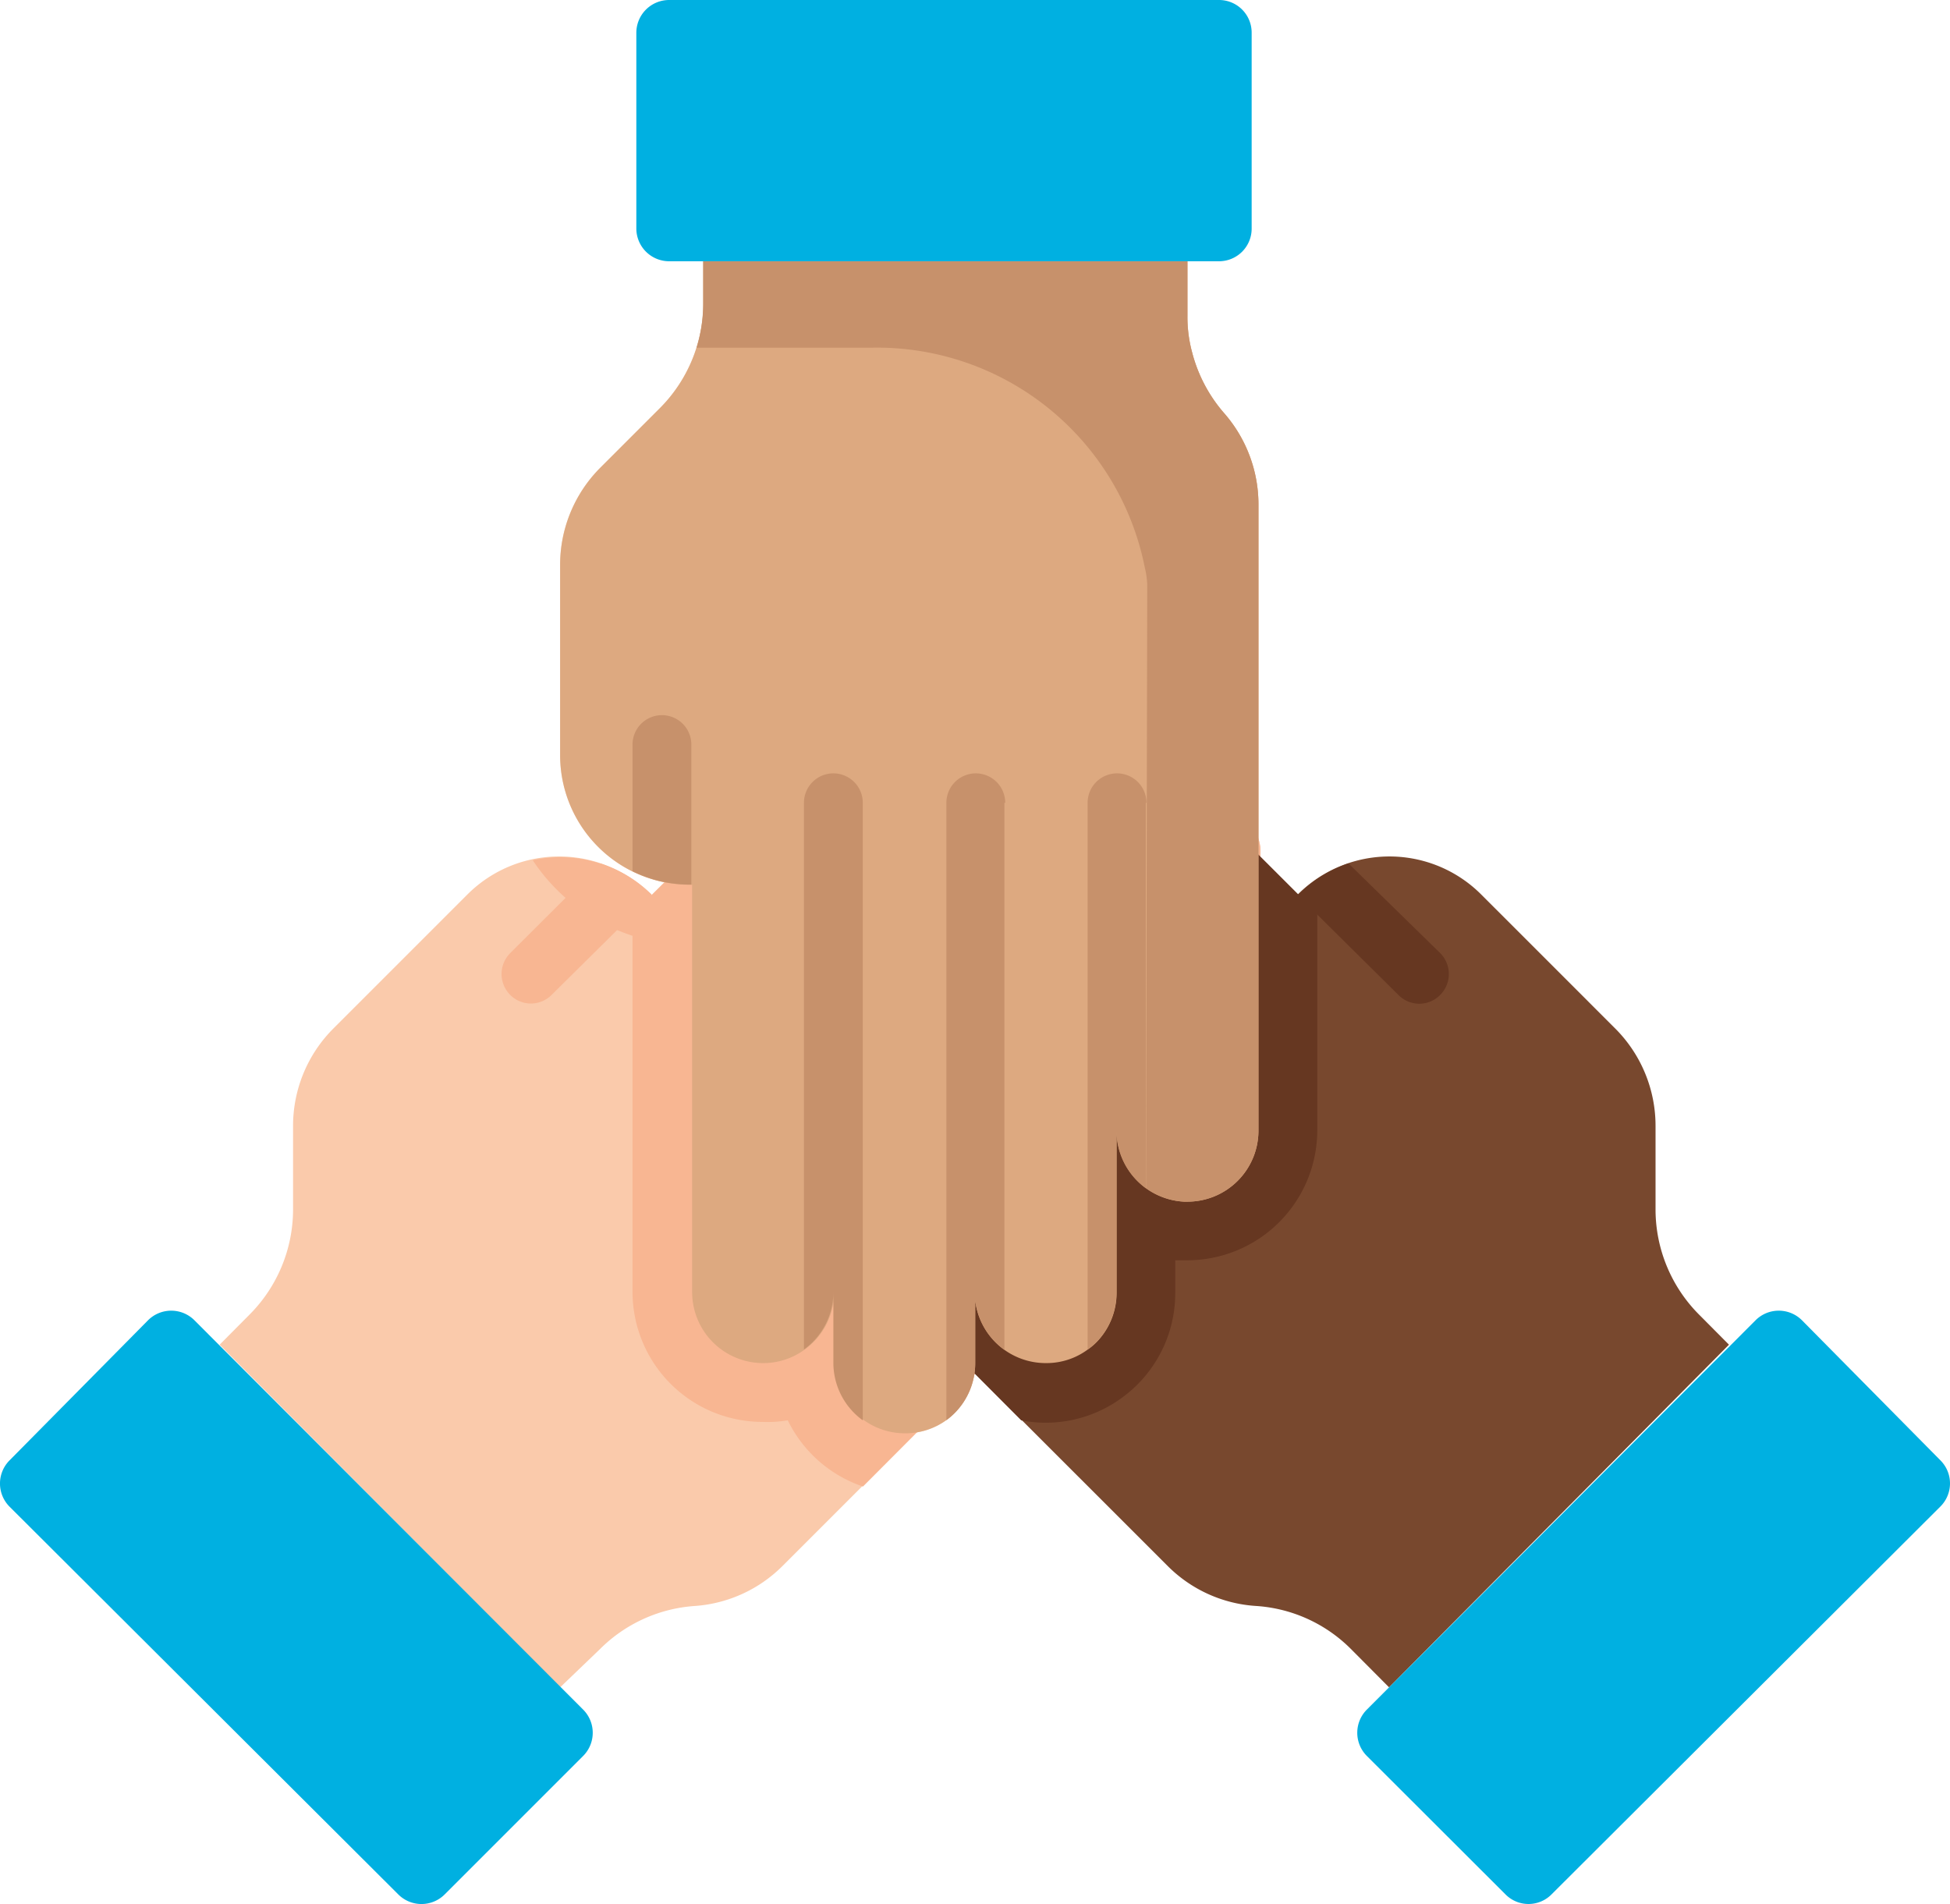
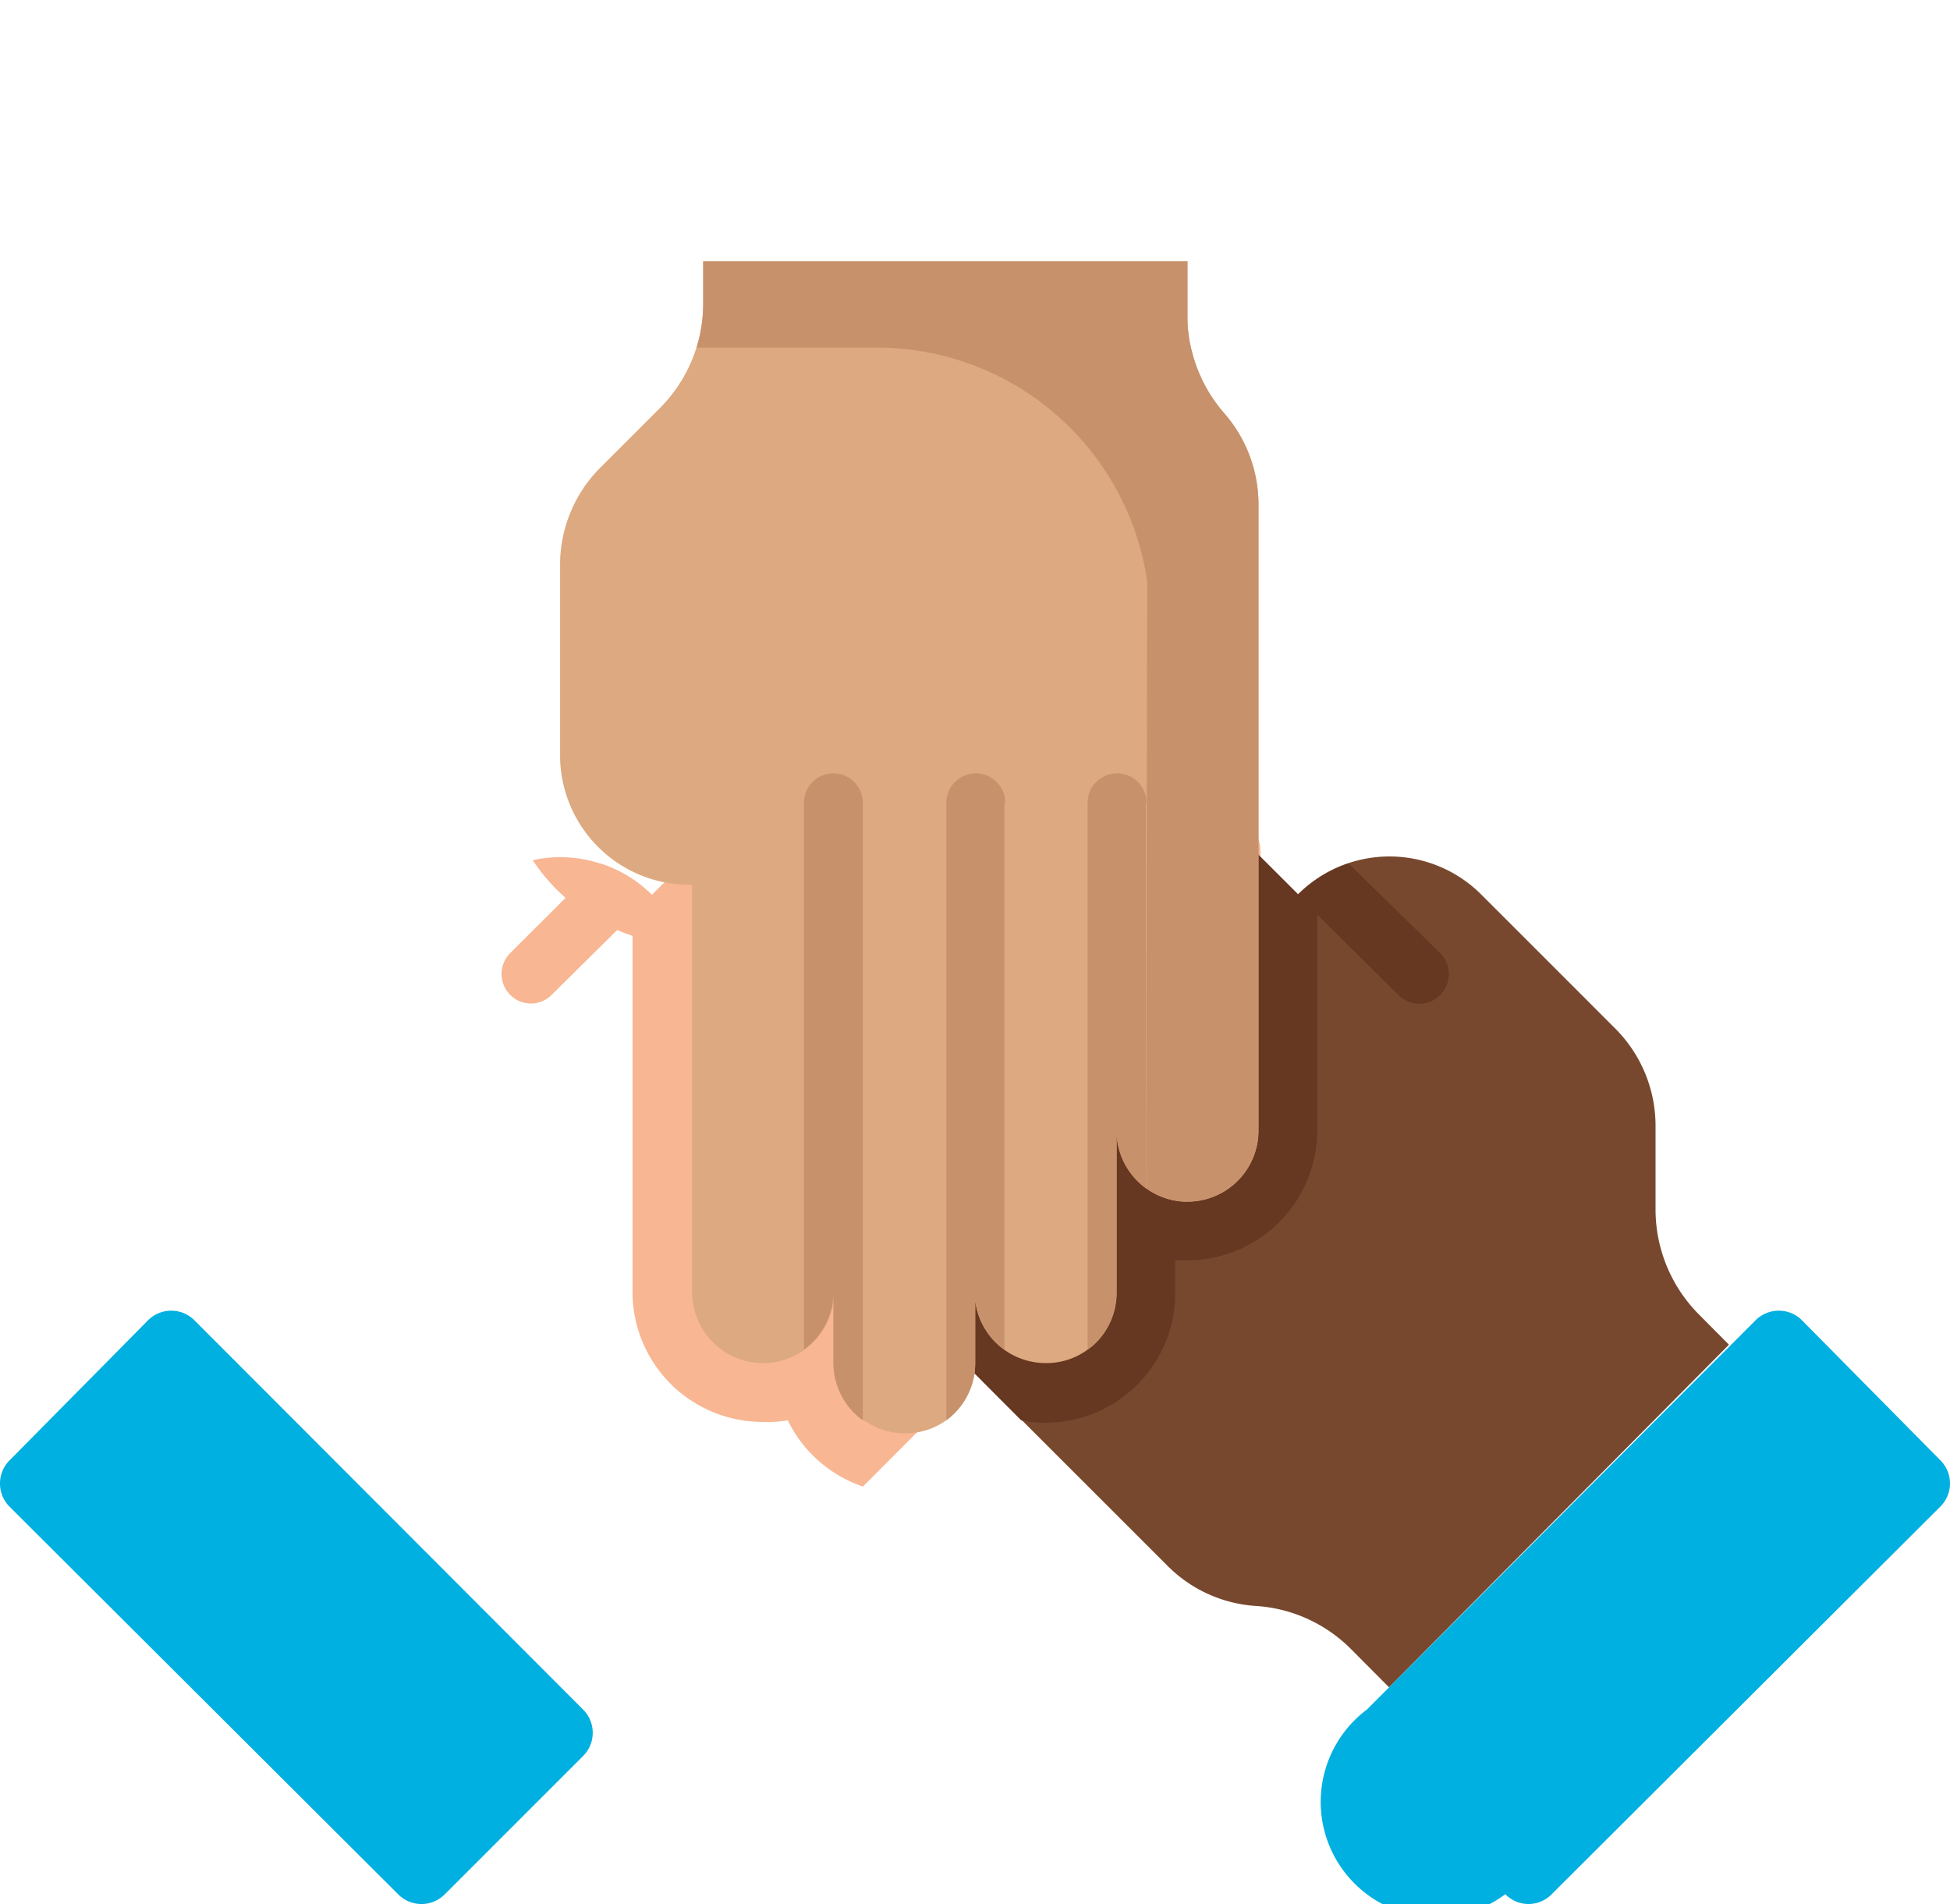
<svg xmlns="http://www.w3.org/2000/svg" viewBox="0 0 97.48 95.18">
  <defs>
    <style>.cls-1{fill:#78482e;}.cls-2{fill:#00b0e1;}.cls-3{fill:#663721;}.cls-4{fill:#facaab;}.cls-5{fill:#f8b692;}.cls-6{fill:#fddfc6;}.cls-7{fill:#dda980;}.cls-8{fill:#c7916b;}</style>
  </defs>
  <title>Asset 23</title>
  <g id="Layer_2" data-name="Layer 2">
    <g id="Layer_10" data-name="Layer 10">
      <path class="cls-1" d="M58.36,78.27,36.21,56.13a3.54,3.54,0,0,1,0-5,3.46,3.46,0,0,1,1.94-1,3.53,3.53,0,0,1,3.08,1l-5.71-5.7a3.56,3.56,0,0,1-1-2.51,3.66,3.66,0,0,1,.05-.57,3.49,3.49,0,0,1,1-1.94,3.53,3.53,0,0,1,4.68-.29L38,37.93a3.56,3.56,0,0,1-1-2.51,2.78,2.78,0,0,1,0-.58,3.48,3.48,0,0,1,1-1.93,3.57,3.57,0,0,1,5,0l2.48,2.49a3.53,3.53,0,0,1-1-3.08,3.49,3.49,0,0,1,1-1.94,3.55,3.55,0,0,1,5,0l14.39,14.4,0-.06a6.48,6.48,0,0,1,9.18,0l6.71,6.71a6.88,6.88,0,0,1,2,4.86v4.2a7.45,7.45,0,0,0,2.18,5.23l1.49,1.5L69.44,84.35l-1.91-1.92a7.37,7.37,0,0,0-4.76-2.15A6.85,6.85,0,0,1,58.36,78.27Z" />
-       <path class="cls-2" d="M68.33,85.46,87.76,66a1.64,1.64,0,0,1,2.32,0L97,73a1.63,1.63,0,0,1,0,2.31L77.57,94.69a1.62,1.62,0,0,1-2.32,0l-6.92-6.91A1.64,1.64,0,0,1,68.33,85.46Z" />
+       <path class="cls-2" d="M68.33,85.46,87.76,66a1.64,1.64,0,0,1,2.32,0L97,73a1.63,1.63,0,0,1,0,2.31L77.57,94.69a1.62,1.62,0,0,1-2.32,0A1.64,1.64,0,0,1,68.33,85.46Z" />
      <path class="cls-3" d="M69.9,49.73l-5-4.95,0-.06a6.45,6.45,0,0,1,2.51-1.56L72,47.65a1.48,1.48,0,0,1,0,2.08A1.46,1.46,0,0,1,69.9,49.73Z" />
-       <path class="cls-4" d="M39.12,78.28,61.27,56.13a3.54,3.54,0,0,0,0-5,3.46,3.46,0,0,0-1.94-1,3.53,3.53,0,0,0-3.08,1L62,45.41a3.54,3.54,0,0,0,1-2.51,3.66,3.66,0,0,0,0-.57,3.49,3.49,0,0,0-1-1.94,3.53,3.53,0,0,0-4.68-.29l2.17-2.17a3.54,3.54,0,0,0,1-2.51,2.84,2.84,0,0,0-.05-.58,3.55,3.55,0,0,0-6-1.93L52,35.4a3.53,3.53,0,0,0,1-3.08,3.49,3.49,0,0,0-1-1.94,3.56,3.56,0,0,0-5,0L32.54,44.78l0-.06a6.48,6.48,0,0,0-9.18,0l-6.71,6.71a6.88,6.88,0,0,0-2,4.86v4.2a7.45,7.45,0,0,1-2.18,5.23l-1.49,1.5L28,84.35,30,82.43a7.42,7.42,0,0,1,4.76-2.15A6.88,6.88,0,0,0,39.12,78.28Z" />
      <path class="cls-2" d="M29.15,85.46,9.72,66A1.64,1.64,0,0,0,7.4,66L.48,73a1.64,1.64,0,0,0,0,2.32L19.91,94.7a1.64,1.64,0,0,0,2.32,0l6.92-6.92A1.64,1.64,0,0,0,29.15,85.46Z" />
      <path class="cls-5" d="M27.58,49.73l5-4.95,0-.06A6.45,6.45,0,0,0,30,43.16L25.5,47.65a1.48,1.48,0,0,0,0,2.08A1.46,1.46,0,0,0,27.58,49.73Z" />
      <path class="cls-6" d="M62.91,25.2V56.52a3.55,3.55,0,1,1-7.1,0v8.06a3.54,3.54,0,0,1-1,2.51,3.08,3.08,0,0,1-.44.37,3.47,3.47,0,0,1-2.07.68A3.55,3.55,0,0,1,48.75,65V68.1a3.54,3.54,0,0,1-1,2.51,3.25,3.25,0,0,1-.44.38,3.49,3.49,0,0,1-2.06.66,3.54,3.54,0,0,1-3.55-3.55V64.58a3.54,3.54,0,0,1-1.47,2.88,3.5,3.5,0,0,1-2.08.68,3.55,3.55,0,0,1-3.55-3.56V44.23H34.5A6.48,6.48,0,0,1,28,37.74V28.25a6.87,6.87,0,0,1,2-4.86l3-3a7.43,7.43,0,0,0,2.16-5.24V13.06H59.36v2.71a7.39,7.39,0,0,0,1.84,4.89A6.86,6.86,0,0,1,62.91,25.2Z" />
      <path class="cls-5" d="M61.27,51.11a3.46,3.46,0,0,0-1.94-1,3.53,3.53,0,0,0-3.08,1L62,45.41a3.54,3.54,0,0,0,1-2.51,3.66,3.66,0,0,0,0-.57,3.49,3.49,0,0,0-1-1.94,3.53,3.53,0,0,0-4.68-.29l2.17-2.17a3.54,3.54,0,0,0,1-2.51,3.77,3.77,0,0,0,0-.58,3.59,3.59,0,0,0-1-1.93,3.52,3.52,0,0,0-2-1,3.56,3.56,0,0,0-3.08,1L52,35.4a3.53,3.53,0,0,0,1-3.08,3.49,3.49,0,0,0-1-1.94,3.56,3.56,0,0,0-5,0L32.54,44.78l0-.06A6.43,6.43,0,0,0,26.63,43a9.4,9.4,0,0,0,3.69,3.25,10.42,10.42,0,0,0,1.3.53V64.58a6.5,6.5,0,0,0,6.49,6.5A6,6,0,0,0,39.38,71a6.5,6.5,0,0,0,3.76,3.31L61.27,56.13A3.54,3.54,0,0,0,61.27,51.11Z" />
      <path class="cls-3" d="M65.85,56.52V44a6,6,0,0,0-.87.73l0,.06L50.55,30.38a3.55,3.55,0,1,0-5,5L43,32.91a3.56,3.56,0,0,0-5,0,3.56,3.56,0,0,0-1,1.93,3.69,3.69,0,0,0,0,.58,3.52,3.52,0,0,0,1,2.51L40.2,40.1a3.53,3.53,0,0,0-4.68.29,3.57,3.57,0,0,0-1,1.94,3.64,3.64,0,0,0,0,.57,3.56,3.56,0,0,0,1,2.51l5.7,5.7a3.56,3.56,0,0,0-5,0,3.55,3.55,0,0,0,0,5L51.05,71a6.08,6.08,0,0,0,1.22.12,6.43,6.43,0,0,0,3.79-1.23,6.35,6.35,0,0,0,.79-.67,6.45,6.45,0,0,0,1.9-4.6V63l.61,0A6.5,6.5,0,0,0,65.85,56.52Z" />
      <path class="cls-7" d="M62.91,25.2V56.52a3.55,3.55,0,0,1-3.55,3.55h-.17a3.57,3.57,0,0,1-1.9-.67h0a3.56,3.56,0,0,1-1.47-2.88v8.06a3.54,3.54,0,0,1-1,2.51,3.08,3.08,0,0,1-.44.37,3.47,3.47,0,0,1-2.07.68A3.55,3.55,0,0,1,48.75,65V68.1a3.54,3.54,0,0,1-1,2.51,3.25,3.25,0,0,1-.44.38,3.49,3.49,0,0,1-2.06.66,3.54,3.54,0,0,1-3.55-3.55V64.58a3.54,3.54,0,0,1-1.47,2.88,3.5,3.5,0,0,1-2.08.68,3.55,3.55,0,0,1-3.55-3.56V44.23H34.5A6.48,6.48,0,0,1,28,37.74V28.25a6.87,6.87,0,0,1,2-4.86l3-3a7.44,7.44,0,0,0,2.16-5.24V13.06H59.36v2.71a6.66,6.66,0,0,0,.23,1.83,7.47,7.47,0,0,0,1.61,3.06A6.94,6.94,0,0,1,62.91,25.2Z" />
      <path class="cls-8" d="M62.91,25.2V56.52a3.55,3.55,0,0,1-3.55,3.55h-.17a3.57,3.57,0,0,1-1.9-.67l.06-30.18a4.35,4.35,0,0,0-.12-.84,13.65,13.65,0,0,0-13.65-11H34.82a7.41,7.41,0,0,0,.33-2.19V13.06H59.36v2.71a6.66,6.66,0,0,0,.23,1.83,7.47,7.47,0,0,0,1.61,3.06A6.94,6.94,0,0,1,62.91,25.2Z" />
-       <path class="cls-2" d="M60.93,13.06H33.45a1.64,1.64,0,0,1-1.64-1.63V1.64A1.64,1.64,0,0,1,33.45,0H60.93a1.63,1.63,0,0,1,1.64,1.64v9.79A1.63,1.63,0,0,1,60.93,13.06Z" />
      <path class="cls-8" d="M57.28,40.13V59.4a3.56,3.56,0,0,1-1.47-2.88v8.06a3.54,3.54,0,0,1-1,2.51,3.08,3.08,0,0,1-.44.37V40.13a1.47,1.47,0,1,1,2.94,0Z" />
      <path class="cls-8" d="M50.21,40.13V67.48A3.55,3.55,0,0,1,48.75,65V68.1a3.54,3.54,0,0,1-1,2.51,3.25,3.25,0,0,1-.44.38V40.13a1.47,1.47,0,1,1,2.94,0Z" />
      <path class="cls-8" d="M43.13,40.13V71a3.55,3.55,0,0,1-1.47-2.88V64.58a3.54,3.54,0,0,1-1.47,2.88V40.13a1.47,1.47,0,1,1,2.94,0Z" />
-       <path class="cls-8" d="M34.56,37.22v7H34.5a6.46,6.46,0,0,1-2.88-.67V37.22a1.47,1.47,0,0,1,2.94,0Z" />
    </g>
  </g>
</svg>